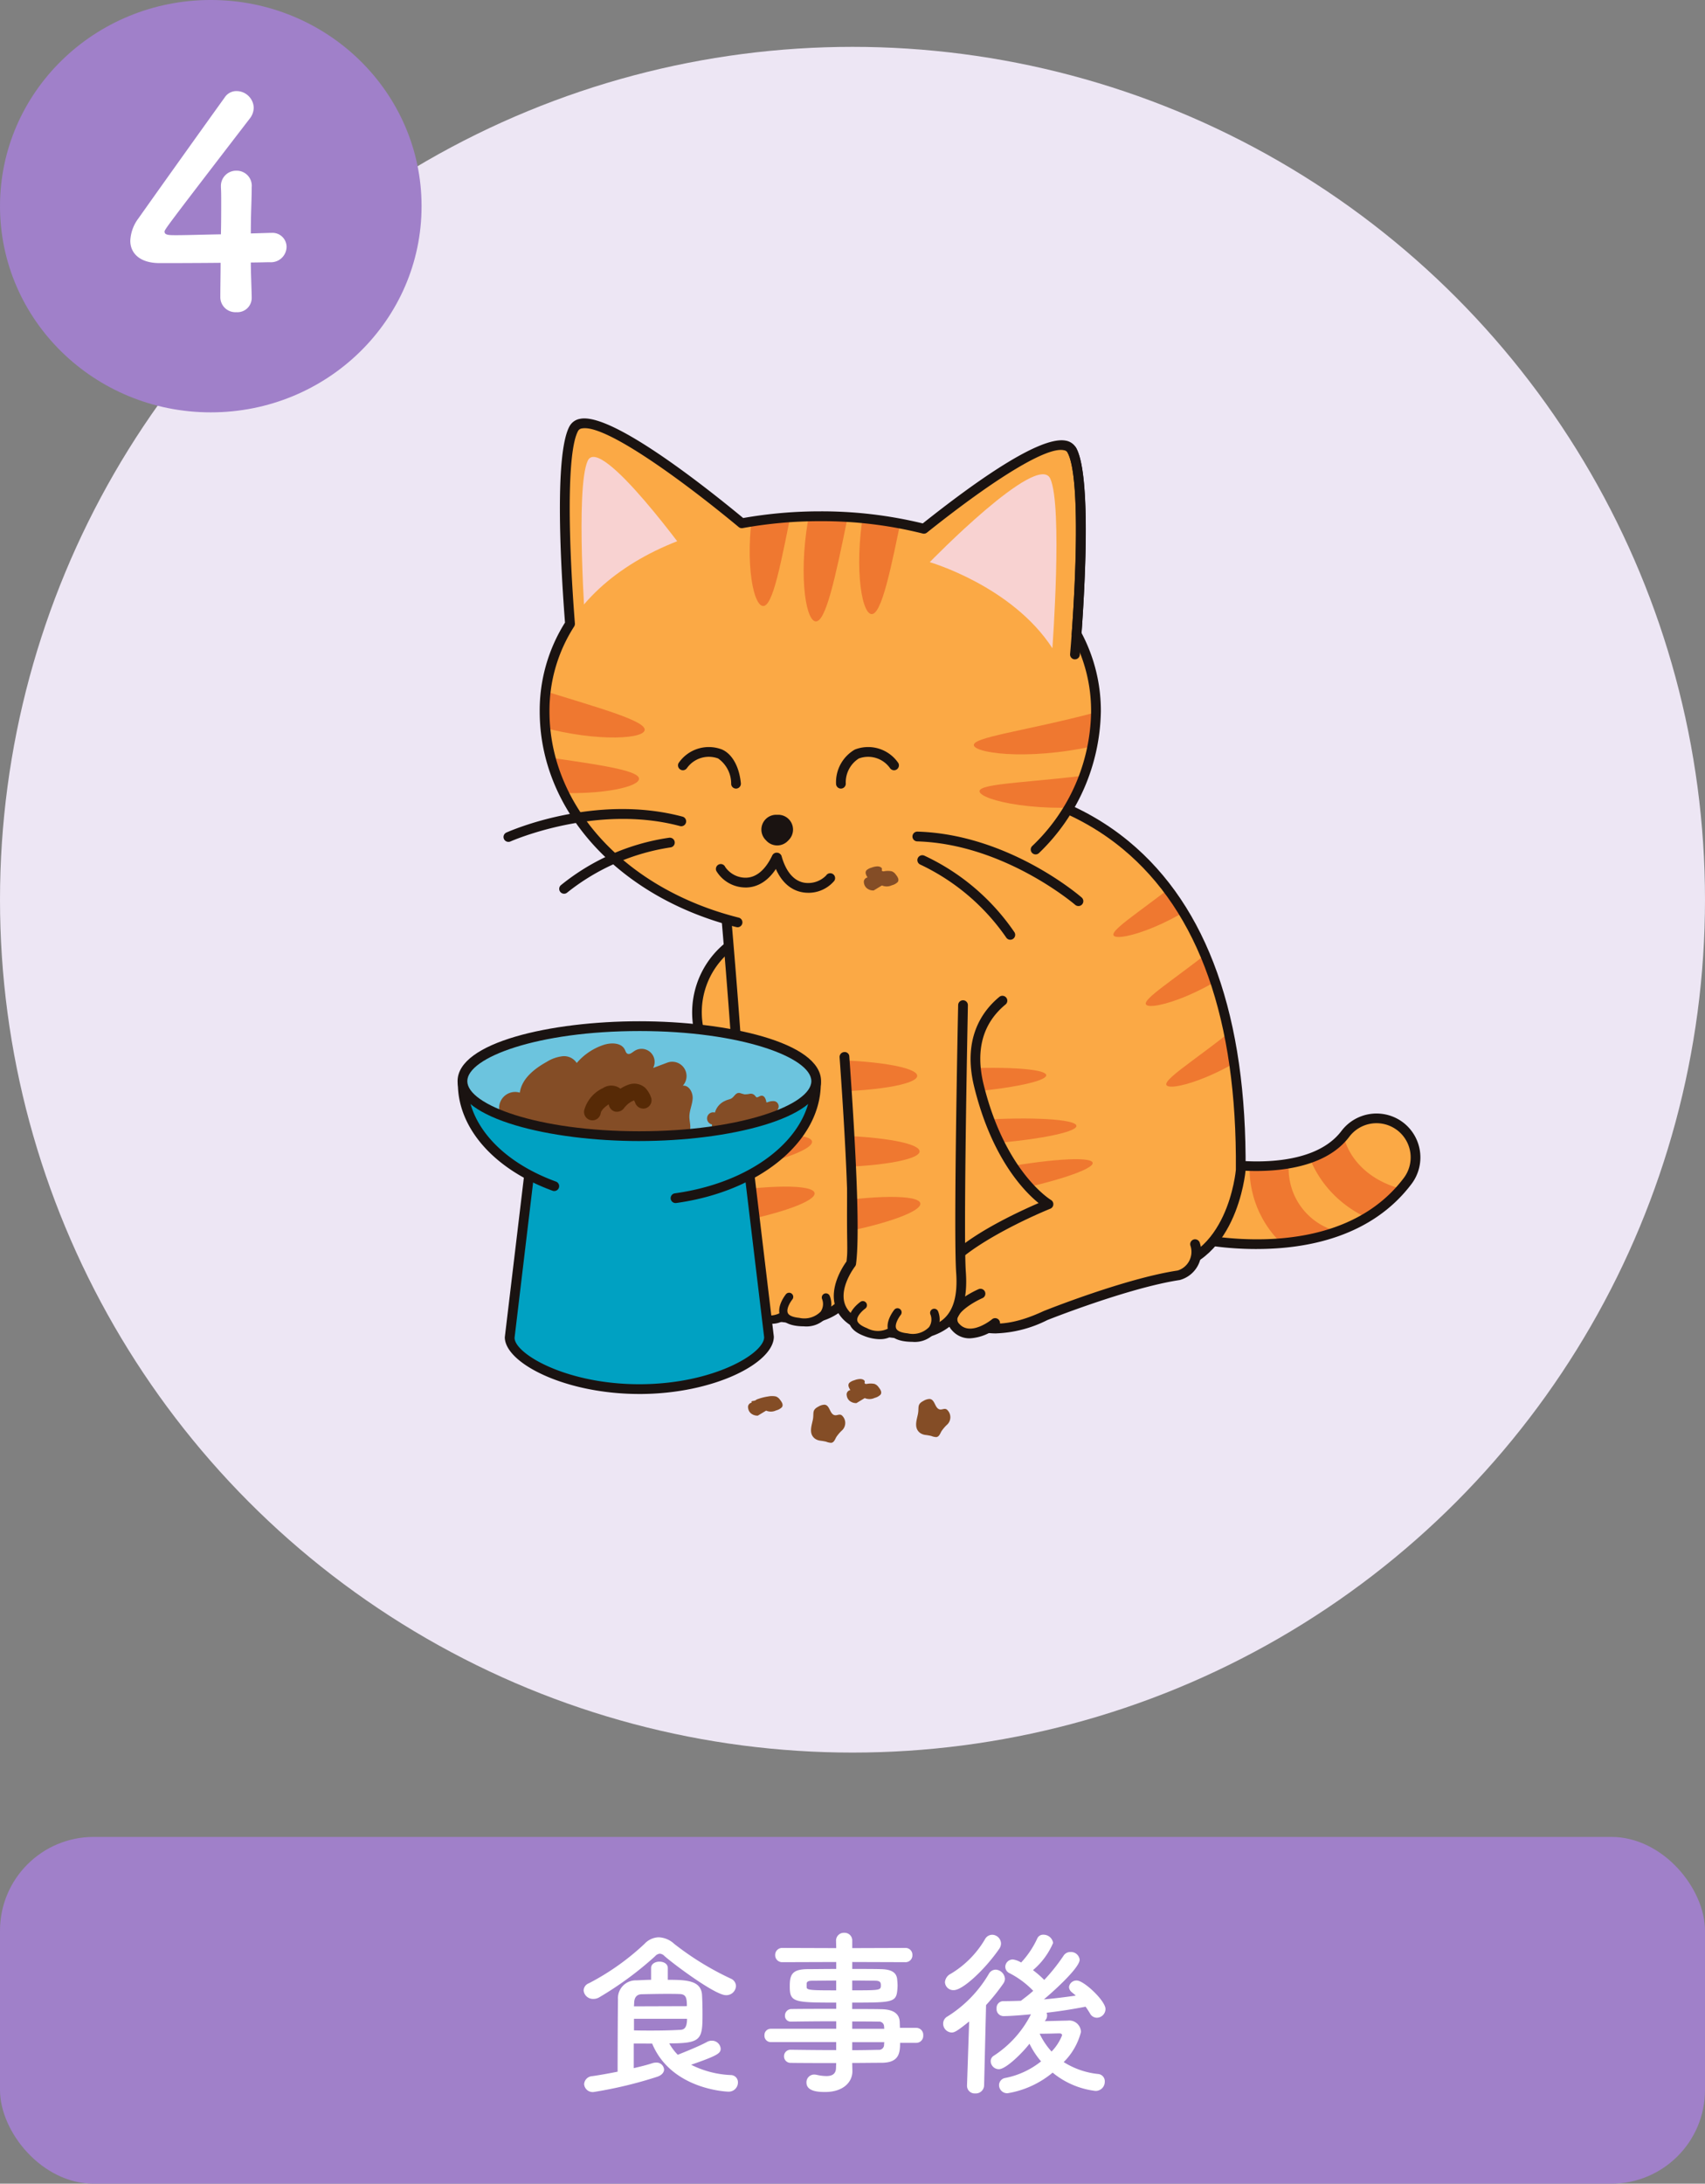
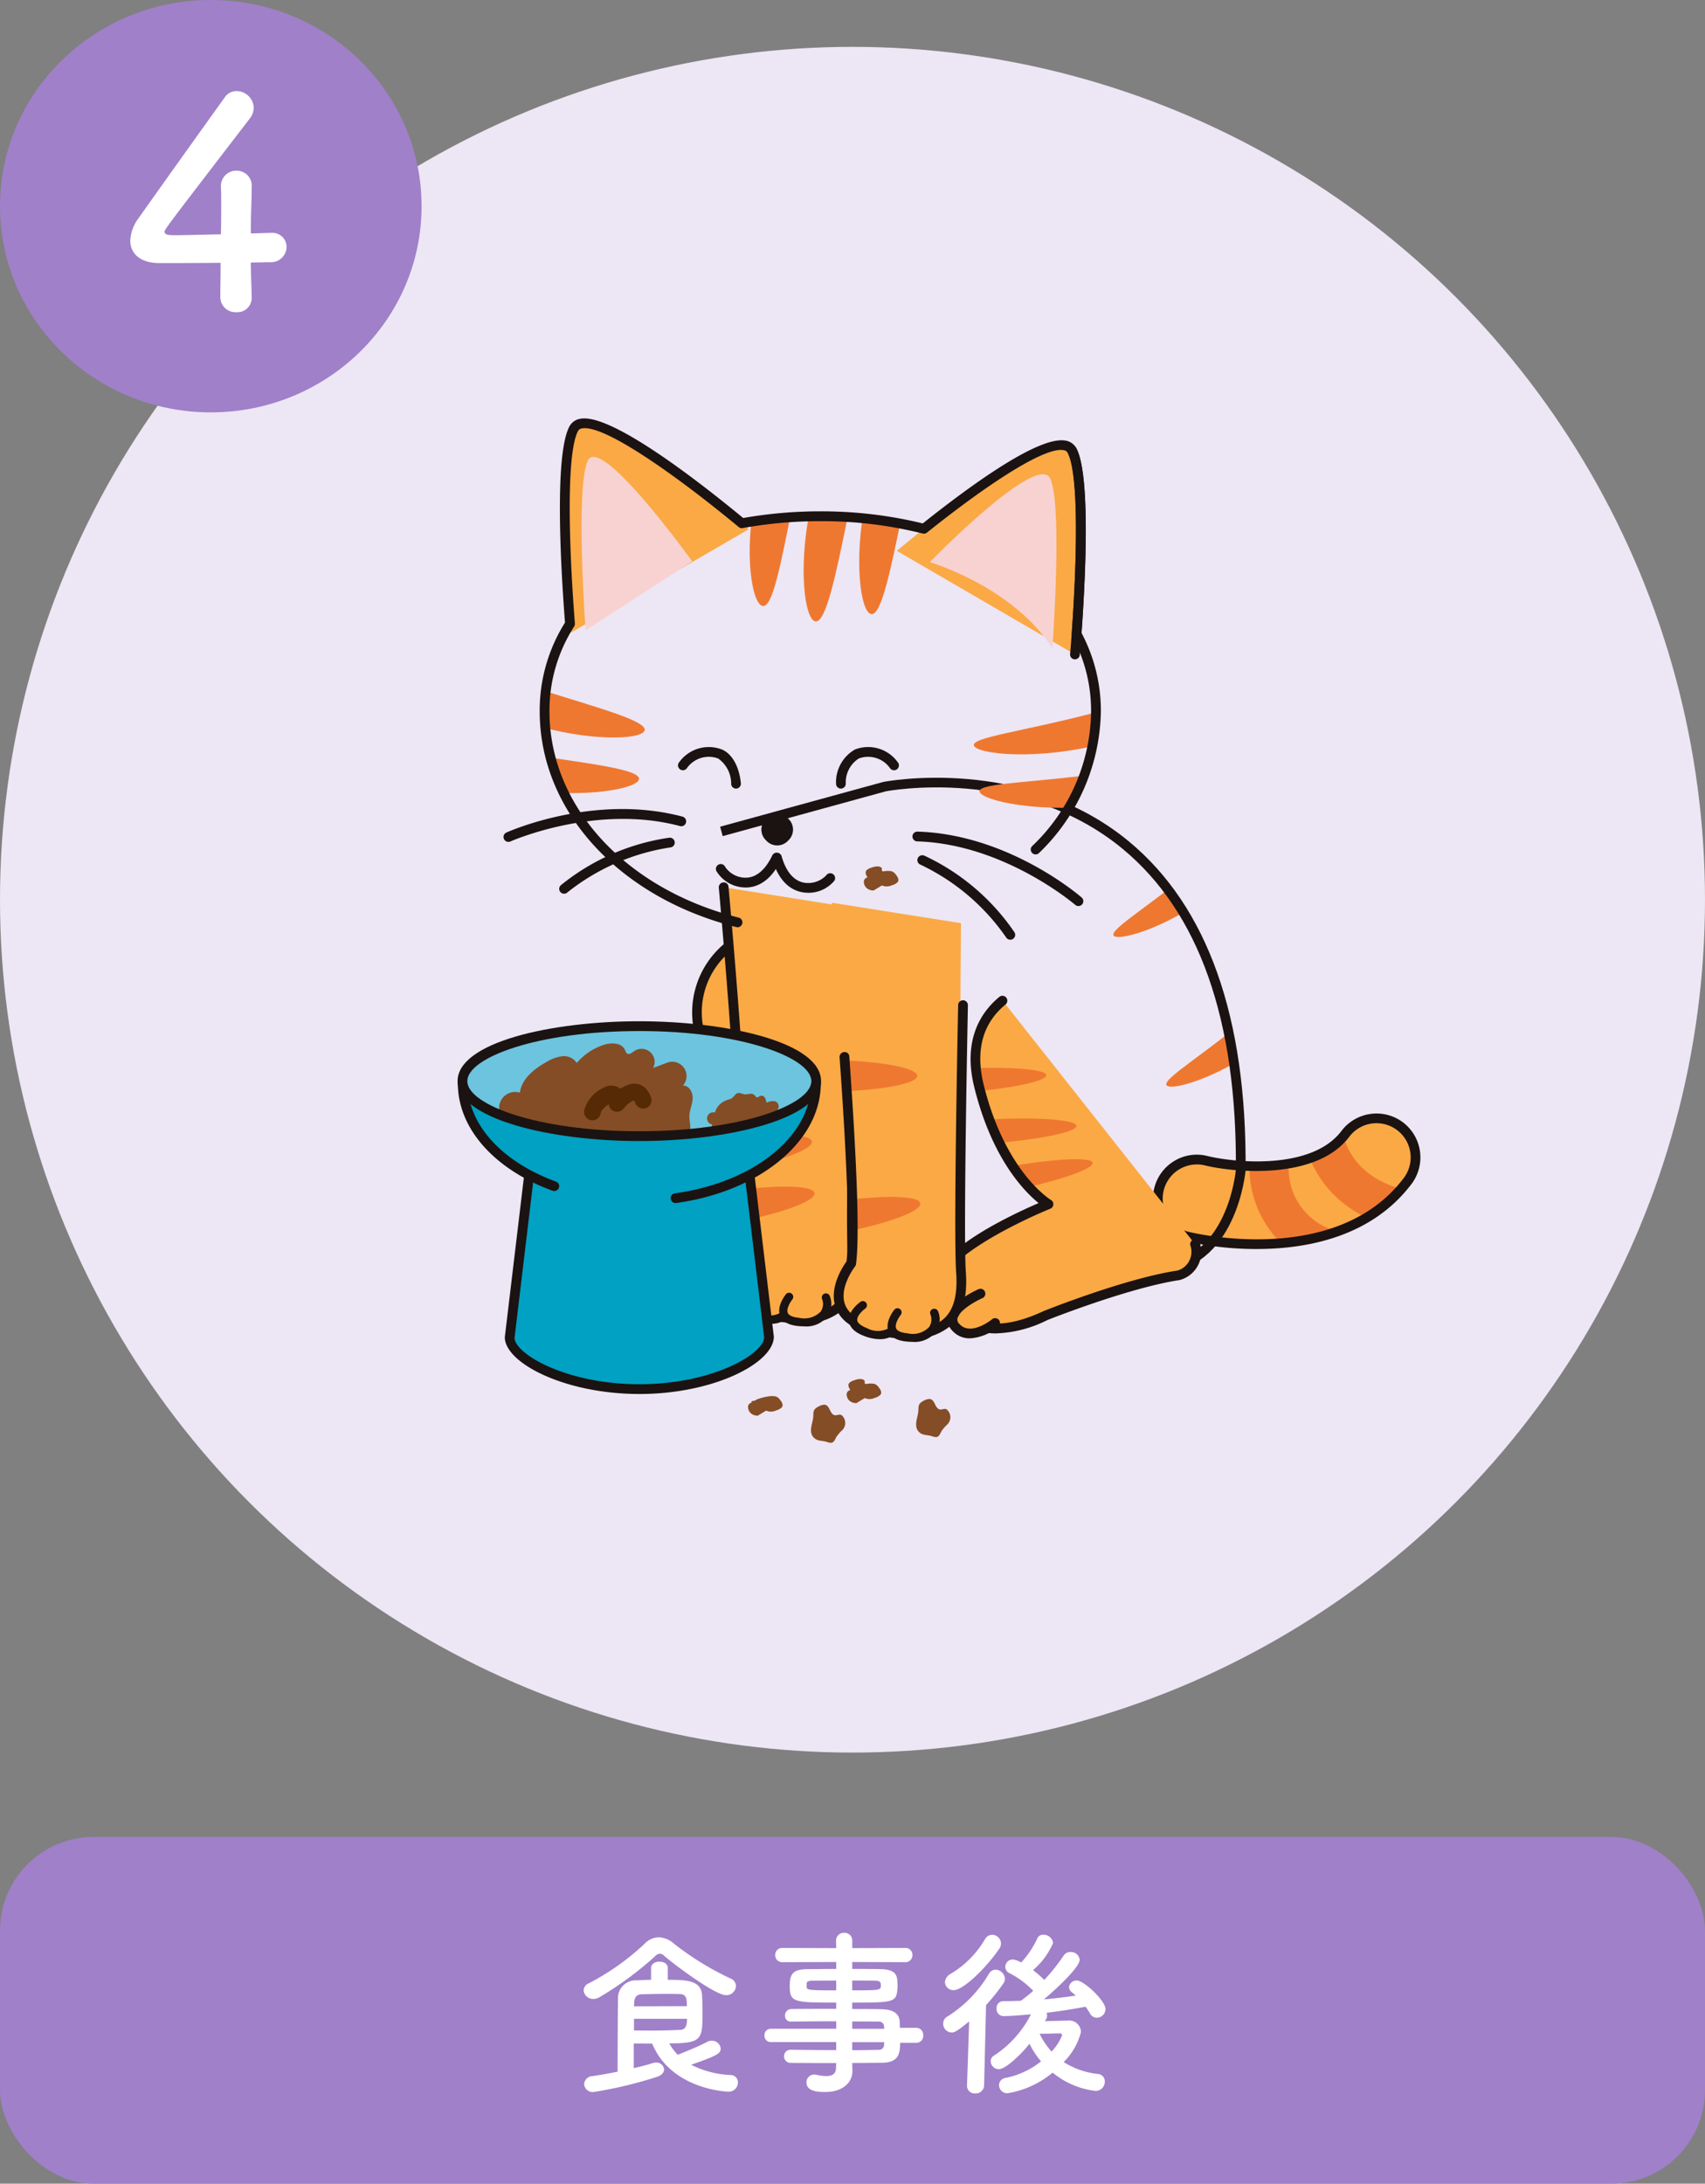
<svg xmlns="http://www.w3.org/2000/svg" width="182" height="233" viewBox="0 0 182 233">
  <rect x="0" y="0" width="182" height="233" fill="#808080" stroke="none" />
  <defs>
    <clipPath id="clip-path">
      <rect id="長方形_328" data-name="長方形 328" width="102.779" height="109.298" fill="none" />
    </clipPath>
    <clipPath id="clip-path-2">
      <path id="パス_2532" data-name="パス 2532" d="M53.511,35.118c-3.4,4.5-12.074,3.549-14.848,2.863a4.168,4.168,0,1,0-2,8.093c.652.161,16.111,3.854,23.5-5.932a4.164,4.164,0,0,0-.817-5.836,2.105,2.105,0,0,0-.2-.143,4.169,4.169,0,0,0-5.64.955" transform="translate(-33.492 -33.462)" fill="none" />
    </clipPath>
    <clipPath id="clip-path-4">
      <path id="パス_2538" data-name="パス 2538" d="M30.052,17.845,12.619,22.628,39.6,73.288s11.654-3.763,19.64-4.037S68.05,58.788,68.05,58.788C68.365,21.838,46.277,17.4,35.638,17.4a31.406,31.406,0,0,0-5.586.444" transform="translate(-12.619 -17.401)" fill="none" />
    </clipPath>
    <clipPath id="clip-path-6">
      <path id="パス_2547" data-name="パス 2547" d="M14.777,60.889s-4.531,5.756,3.084,7.206,8.929-2.125,8.635-6.24,0-37.264,0-37.264l-13.77-2.178s2.93,31.942,2.051,38.476" transform="translate(-12.726 -22.413)" fill="none" />
    </clipPath>
    <clipPath id="clip-path-8">
      <path id="パス_2566" data-name="パス 2566" d="M4.162,25.5c0,13.027,13.174,23.586,29.429,23.586S63.017,38.53,63.017,25.5,49.84,4.674,33.591,4.674,4.162,12.479,4.162,25.5" transform="translate(-4.162 -4.674)" fill="none" />
    </clipPath>
    <clipPath id="clip-path-10">
      <path id="パス_2578" data-name="パス 2578" d="M27.178,36.9c2.388,9.726,7.43,12.654,7.43,12.654s-12.362,5.08-11.445,8.568,4.191,6.564,11.123,3.316c0,0,8.673-3.466,14.181-4.29a2.633,2.633,0,0,0,1.788-3.328L29.7,27.83c-2.026,1.667-3.656,4.464-2.526,9.072" transform="translate(-23.114 -27.83)" fill="none" />
    </clipPath>
    <clipPath id="clip-path-12">
      <path id="パス_2586" data-name="パス 2586" d="M19.958,61.628s-4.531,5.756,3.087,7.209,8.927-2.129,8.635-6.242,0-37.264,0-37.264L17.907,23.154s2.93,31.942,2.051,38.474" transform="translate(-17.907 -23.154)" fill="none" />
    </clipPath>
    <clipPath id="clip-path-14">
      <path id="パス_2603" data-name="パス 2603" d="M.233,34.922c0,3.243,8.454,5.87,18.883,5.87S38,38.164,38,34.922s-8.452-5.87-18.881-5.87S.233,31.681.233,34.922" transform="translate(-0.233 -29.052)" fill="none" />
    </clipPath>
  </defs>
  <g id="usage_4" transform="translate(-2616 -11132.58)">
    <circle id="楕円形_22" data-name="楕円形 22" cx="91" cy="91" r="91" transform="translate(2616 11137.58)" fill="#ede6f4" />
    <rect id="長方形_463" data-name="長方形 463" width="182" height="37" rx="10" transform="translate(2616 11328.58)" fill="#a080c9" />
    <path id="パス_3584" data-name="パス 3584" d="M-11.438-10.089a.886.886,0,0,0-.57-.8,31.023,31.023,0,0,1-6.023-3.7,2.567,2.567,0,0,0-1.653-.7,2.141,2.141,0,0,0-1.52.7,26.431,26.431,0,0,1-5.928,4.2.859.859,0,0,0-.57.76,1,1,0,0,0,1.045.912,1.161,1.161,0,0,0,.627-.171,36.261,36.261,0,0,0,5.966-4.389.756.756,0,0,1,.494-.266.767.767,0,0,1,.494.247c.912.817,5.4,4.18,6.555,4.18A1.027,1.027,0,0,0-11.438-10.089Zm-8.949,6.137c2.052,4.94,8.037,5.13,8.113,5.13A.98.98,0,0,0-11.229.209a.767.767,0,0,0-.76-.8,10.354,10.354,0,0,1-4.237-1.1c2.907-1.007,3.154-1.235,3.154-1.729a.929.929,0,0,0-.969-.836,1.018,1.018,0,0,0-.494.133c-.874.475-2.318,1.045-3.116,1.368a5.655,5.655,0,0,1-.912-1.216c3.42,0,3.553-.4,3.553-3.135,0-.741-.019-1.558-.057-2.109-.152-1.463-1.634-1.539-3.648-1.539v-1.254c0-.456-.437-.684-.893-.684-.437,0-.893.228-.893.684v1.254c-.494,0-1.007.038-1.558.057a1.907,1.907,0,0,0-1.976,2.033c-.019,1.786-.038,5.092-.038,7.714-.874.171-1.786.342-2.7.475a.914.914,0,0,0-.874.855.913.913,0,0,0,1.026.836A44.783,44.783,0,0,0-19.874-.4c.532-.171.76-.494.76-.779a.8.8,0,0,0-.874-.741,1.291,1.291,0,0,0-.361.057c-.57.19-1.254.361-2,.532V-3.952Zm-1.938-3.971c0-.133.019-.266.019-.38.019-.57.266-.893.8-.912,1.007-.019,1.862-.038,2.66-.038.494,0,.95,0,1.406.019.7.019.76.475.76,1.292Zm5.662,1.33c0,1.083-.4,1.159-.741,1.178-1.045.057-1.976.076-3.078.076-.551,0-1.159,0-1.843-.019V-6.593ZM7.809-4.028a.742.742,0,0,0,.741-.8.742.742,0,0,0-.741-.8H6.061c0-.247-.019-.456-.019-.627C6-7.2,5.282-7.6,4.066-7.619c-.912-.019-1.976-.019-3.1-.019v-.684c4.142,0,4.674-.019,4.807-1.235a5.754,5.754,0,0,0,.038-.589c0-.19-.019-.4-.038-.608-.057-.779-.589-1.121-1.8-1.14-.741-.019-1.843-.019-3-.019v-.741l5.643.019a.732.732,0,0,0,.779-.76.732.732,0,0,0-.779-.76l-5.643.019v-.779a.816.816,0,0,0-.855-.855.831.831,0,0,0-.874.855l.019.779-5.738-.019a.743.743,0,0,0-.779.76.743.743,0,0,0,.779.76l5.738-.019v.741c-1.159,0-2.261.019-2.983.019-1.748,0-1.976.589-1.976,1.843,0,1.691.418,1.729,4.959,1.729v.665c-1.691,0-3.4,0-4.75.019a.692.692,0,0,0-.722.7.612.612,0,0,0,.627.646h.019c1.235-.019,3.04-.038,4.826-.038v.8H-7.733a.668.668,0,0,0-.665.7.673.673,0,0,0,.665.722H-.741v.855c-1.71,0-3.42-.019-4.826-.038h-.019a.683.683,0,0,0-.722.7.693.693,0,0,0,.722.7c1.52.019,3.192.019,4.845.019l-.019.494c0,.7-.456.893-1.026.893A4.578,4.578,0,0,1-2.793-.608a1.467,1.467,0,0,0-.285-.038.823.823,0,0,0-.836.855c0,.988,1.387,1.007,2,1.007C.019,1.216.988.152.988-.988v-.019L.969-1.881C2.052-1.881,3.1-1.9,4.085-1.9,5.947-1.9,6.08-2.907,6.08-4.028Zm-6.84-6.65c.988,0,1.881.019,2.432.019.532,0,.627.171.627.475,0,.551-.057.551-3.059.551Zm3.42,5.149H.969v-.779c1.064,0,2.033,0,2.812.019a.521.521,0,0,1,.589.513Zm-5.13-4.1c-2.7,0-3.154-.019-3.154-.342v-.418c.038-.171.19-.266.589-.266.589,0,1.539-.019,2.565-.019ZM4.389-4.1c0,.095-.019.19-.019.285a.535.535,0,0,1-.589.532c-.874.019-1.824.038-2.812.038V-4.1ZM21.622-6.479a.821.821,0,0,0,.152-.475.762.762,0,0,0-.057-.285c1.482-.171,2.907-.4,4.161-.646.171.228.323.475.475.722a.834.834,0,0,0,.741.456.941.941,0,0,0,.912-.931c0-.874-2.3-3.04-3.059-3.04a.8.8,0,0,0-.836.7.746.746,0,0,0,.3.551c.133.114.285.228.418.361-1.083.152-2.223.3-3.4.4.608-.494,3.819-3.306,3.819-4.237a.931.931,0,0,0-.988-.817.845.845,0,0,0-.722.38,19.987,19.987,0,0,1-2.071,2.6,10.718,10.718,0,0,0-1.2-1.045,7.83,7.83,0,0,0,2.147-2.907,1.035,1.035,0,0,0-1.045-.874.673.673,0,0,0-.646.4A9.672,9.672,0,0,1,19-12.6a2.227,2.227,0,0,0-.874-.323.8.8,0,0,0-.817.779.756.756,0,0,0,.456.684,9.518,9.518,0,0,1,2.527,1.881c-.437.4-.874.722-1.292,1.045l-.038.019c-.627.019-1.254.038-1.881.038a.718.718,0,0,0-.7.779.745.745,0,0,0,.722.817c.855,0,2.3-.133,2.945-.19A11.39,11.39,0,0,1,16.093-2.66a.68.68,0,0,0-.342.589.88.88,0,0,0,.874.855c.722,0,2.394-1.6,3.268-2.717a8.661,8.661,0,0,0,1.235,1.881,8.782,8.782,0,0,1-3.8,1.767.782.782,0,0,0-.684.76.868.868,0,0,0,.912.874,10.057,10.057,0,0,0,4.807-2.2A8.831,8.831,0,0,0,26.923,1.1.972.972,0,0,0,27.93.114a.773.773,0,0,0-.7-.817,8.525,8.525,0,0,1-3.686-1.273,6.923,6.923,0,0,0,1.843-3.211A1.253,1.253,0,0,0,23.959-6.4c-.323,0-1.577.038-2.432.057ZM16.663-14.06a1.019,1.019,0,0,0,.19-.57.962.962,0,0,0-.95-.931.887.887,0,0,0-.76.475A10.433,10.433,0,0,1,11.495-11.4a1.1,1.1,0,0,0-.627.893.894.894,0,0,0,.95.855C12.768-9.652,15.124-11.837,16.663-14.06ZM13.224.513V.551a.812.812,0,0,0,.874.817.884.884,0,0,0,.95-.855l.209-8.569a22.687,22.687,0,0,0,1.843-2.3.919.919,0,0,0,.171-.513,1.045,1.045,0,0,0-.988-.969.844.844,0,0,0-.722.437,13.252,13.252,0,0,1-4.427,4.56.861.861,0,0,0-.456.76.945.945,0,0,0,.912.95c.285,0,.57-.133,1.862-1.178ZM22.249-3.1A7.736,7.736,0,0,1,20.976-5c.855,0,1.919-.038,2.052-.038h.057c.133,0,.285.038.285.209A5.244,5.244,0,0,1,22.249-3.1Z" transform="translate(2706 11354.58)" fill="#fff" />
    <g id="グループ_831" data-name="グループ 831" transform="translate(2615.55 11132.816)">
      <ellipse id="楕円形_7" data-name="楕円形 7" cx="22.5" cy="22" rx="22.5" ry="22" transform="translate(0.45 -0.237)" fill="#a080c9" />
      <path id="パス_3583" data-name="パス 3583" d="M4.774-4.991c.9,0,1.643-.031,2.015-.031a1.668,1.668,0,0,0,1.8-1.612A1.5,1.5,0,0,0,7.006-8.153H6.913c-.155,0-.992.031-2.139.062,0-2.294.093-3.472.093-4.929a1.606,1.606,0,0,0-1.612-1.767,1.627,1.627,0,0,0-1.674,1.674v.124c.031.4.031.961.031,1.643,0,.93,0,2.108-.031,3.348-1.829.031-3.689.093-4.743.093-.775,0-1.271,0-1.271-.372,0-.217,0-.248,9.083-12.059a1.916,1.916,0,0,0,.434-1.178,1.841,1.841,0,0,0-1.829-1.767,1.487,1.487,0,0,0-1.271.682C-.248-19.5-5.363-12.338-7.223-9.7a4.267,4.267,0,0,0-.868,2.387c0,1.364,1.054,2.387,3.131,2.387.31,0,3.5,0,6.51-.031,0,1.271-.031,2.542-.031,3.627A1.607,1.607,0,0,0,3.224.31,1.526,1.526,0,0,0,4.867-1.271v-.062C4.836-2.728,4.774-3.968,4.774-4.991Z" transform="translate(22.45 32.764)" fill="#fff" />
    </g>
    <g id="グループ_834" data-name="グループ 834" transform="translate(2664.844 11177.231)">
      <g id="グループ_557" data-name="グループ 557" transform="translate(0 0)">
        <g id="グループ_556" data-name="グループ 556" clip-path="url(#clip-path)">
          <path id="パス_2527" data-name="パス 2527" d="M59.151,34.164a4.171,4.171,0,0,0-5.642.955c-3.395,4.495-12.072,3.549-14.846,2.863a4.167,4.167,0,1,0-2,8.09c.654.163,16.111,3.854,23.5-5.932a4.168,4.168,0,0,0-.815-5.838c-.062-.047-.129-.094-.2-.138" transform="translate(41.257 41.219)" fill="#fba945" />
        </g>
      </g>
      <g id="グループ_559" data-name="グループ 559" transform="translate(74.748 74.68)">
        <g id="グループ_558" data-name="グループ 558" clip-path="url(#clip-path-2)">
          <path id="パス_2528" data-name="パス 2528" d="M41.49,34.573s.984,5.461,7.968,7.153" transform="translate(-23.641 -32.093)" fill="#fba945" />
          <path id="パス_2529" data-name="パス 2529" d="M50.613,44.957a2.1,2.1,0,0,1-.5-.058c-8.209-1.986-9.478-8.53-9.528-8.809a2.083,2.083,0,0,1,4.1-.757c.047.221.96,4.2,6.412,5.515a2.084,2.084,0,0,1-.487,4.109" transform="translate(-24.792 -33.242)" fill="#ef7830" />
          <path id="パス_2530" data-name="パス 2530" d="M38.819,35.977a9.1,9.1,0,0,0,7.05,8.525" transform="translate(-26.931 -30.364)" fill="#fba945" />
          <path id="パス_2531" data-name="パス 2531" d="M47.023,47.736a2.1,2.1,0,0,1-.5-.058,11.126,11.126,0,0,1-8.644-10.53,2.084,2.084,0,0,1,2.064-2.1h.02A2.082,2.082,0,0,1,42.051,37.1a6.9,6.9,0,0,0,5.459,6.532,2.084,2.084,0,0,1-.487,4.109" transform="translate(-28.083 -31.513)" fill="#ef7830" />
        </g>
      </g>
      <g id="グループ_561" data-name="グループ 561" transform="translate(0 0)">
        <g id="グループ_560" data-name="グループ 560" clip-path="url(#clip-path)">
          <path id="パス_2533" data-name="パス 2533" d="M44.354,47.688a34.16,34.16,0,0,1-7.528-.821,4.691,4.691,0,0,1-1.3-8.568,4.625,4.625,0,0,1,3.549-.536c2.687.663,11.081,1.6,14.306-2.674a4.7,4.7,0,0,1,6.347-1.073l0,0,.212.15a4.7,4.7,0,0,1,.924,6.575c-4.287,5.678-11.2,6.945-16.513,6.945m-6.41-9.023a3.649,3.649,0,0,0-.868,7.191c.636.158,15.786,3.761,22.959-5.742A3.652,3.652,0,0,0,59.322,35l-.176-.123a3.64,3.64,0,0,0-4.932.837c-3.566,4.722-12.532,3.767-15.386,3.055a3.757,3.757,0,0,0-.884-.109" transform="translate(40.968 40.932)" fill="#1a1311" />
-           <path id="パス_2534" data-name="パス 2534" d="M30.052,17.847s38.412-7.7,38,40.942c0,0-.826,10.186-8.809,10.46s-19.64,4.04-19.64,4.04L12.619,22.629Z" transform="translate(15.544 21.435)" fill="#fba945" />
        </g>
      </g>
      <g id="グループ_563" data-name="グループ 563" transform="translate(28.163 38.835)">
        <g id="グループ_562" data-name="グループ 562" clip-path="url(#clip-path-4)">
          <path id="パス_2535" data-name="パス 2535" d="M49.937,17.3c.609.678-1.406,6.262-6.521,10.864s-11.4,6.477-12,5.8,4.68-3.653,9.8-8.255,8.122-9.086,8.731-8.407" transform="translate(10.469 -17.609)" fill="#ef7830" />
-           <path id="パス_2536" data-name="パス 2536" d="M51.486,20.6c.609.678-1.406,6.262-6.521,10.864s-11.4,6.477-12,5.8,4.68-3.653,9.8-8.255,8.122-9.086,8.731-8.407" transform="translate(12.377 -13.547)" fill="#ef7830" />
          <path id="パス_2537" data-name="パス 2537" d="M52.466,24.456c.609.678-1.406,6.262-6.521,10.864s-11.4,6.477-12,5.8,4.68-3.653,9.8-8.255,8.122-9.086,8.731-8.407" transform="translate(13.584 -8.795)" fill="#ef7830" />
        </g>
      </g>
      <g id="グループ_565" data-name="グループ 565" transform="translate(0 0)">
        <g id="グループ_564" data-name="グループ 564" clip-path="url(#clip-path)">
          <path id="パス_2539" data-name="パス 2539" d="M59.334,70.046,59.3,69c7.432-.254,8.3-9.885,8.309-9.981.136-15.977-3.932-27.514-12.085-34.254-10.784-8.914-25.15-6.169-25.291-6.137l-17.4,4.776L12.558,22.4l17.435-4.781c.183-.036,15.027-2.883,26.192,6.349,8.407,6.95,12.6,18.758,12.462,35.1-.011.145-.962,10.69-9.313,10.978" transform="translate(15.469 21.158)" fill="#1a1311" />
          <path id="パス_2540" data-name="パス 2540" d="M29.7,27.831c-2.029,1.667-3.656,4.464-2.526,9.07,2.386,9.728,7.43,12.654,7.43,12.654s-12.362,5.082-11.445,8.568,4.189,6.566,11.123,3.316c0,0,8.673-3.464,14.179-4.29a2.633,2.633,0,0,0,1.79-3.328" transform="translate(28.472 34.282)" fill="#fba945" />
          <path id="パス_2541" data-name="パス 2541" d="M17.065,25.229a8.964,8.964,0,0,0-3.116,9.416,23.811,23.811,0,0,0,9.637,14.089s-13.56,2.339-13.9,9.016c-.187,3.6,3.624,4.312,9.13,2.134,0,0,10.737-4.223,16.245-5.048" transform="translate(11.919 31.076)" fill="#fba945" />
          <path id="パス_2542" data-name="パス 2542" d="M13.725,61.926a4.981,4.981,0,0,1-2.946-.79,3.426,3.426,0,0,1-1.33-3.127c.3-5.856,9.706-8.492,13.127-9.257a24.627,24.627,0,0,1-8.845-13.7,9.556,9.556,0,0,1,3.292-9.943.528.528,0,0,1,.734.071.521.521,0,0,1-.074.734,8.43,8.43,0,0,0-2.942,8.889,23.507,23.507,0,0,0,9.4,13.766.521.521,0,0,1-.179.96c-.134.022-13.156,2.346-13.473,8.53a2.4,2.4,0,0,0,.895,2.227c1.357.966,4.1.75,7.523-.6.442-.174,10.858-4.254,16.359-5.077a.5.5,0,0,1,.591.437.518.518,0,0,1-.437.591c-5.383.808-16.024,4.975-16.131,5.017a15.63,15.63,0,0,1-5.566,1.272" transform="translate(11.631 30.789)" fill="#1a1311" />
          <path id="パス_2543" data-name="パス 2543" d="M12.726,22.414s2.93,31.942,2.051,38.474c0,0-4.533,5.756,3.084,7.209s8.927-2.127,8.635-6.24,0-37.264,0-37.264" transform="translate(15.676 27.609)" fill="#fba945" />
        </g>
      </g>
      <g id="グループ_567" data-name="グループ 567" transform="translate(28.402 50.021)">
        <g id="グループ_566" data-name="グループ 566" clip-path="url(#clip-path-6)">
          <path id="パス_2544" data-name="パス 2544" d="M12.188,31.315c5.827,0,10.55.766,10.55,1.707s-4.722,1.707-10.55,1.707" transform="translate(-13.389 -11.448)" fill="#ef7830" />
          <path id="パス_2545" data-name="パス 2545" d="M12.153,35c5.733-.966,10.527-1,10.71-.067s-4.319,2.462-10.05,3.428" transform="translate(-13.432 -7.824)" fill="#ef7830" />
          <path id="パス_2546" data-name="パス 2546" d="M12.276,37.469c5.733-.966,10.527-1,10.71-.067s-4.319,2.462-10.05,3.428" transform="translate(-13.28 -4.784)" fill="#ef7830" />
        </g>
      </g>
      <g id="グループ_569" data-name="グループ 569" transform="translate(0 0)">
        <g id="グループ_568" data-name="グループ 568" clip-path="url(#clip-path)">
          <path id="パス_2548" data-name="パス 2548" d="M21.269,69.235a17.145,17.145,0,0,1-3.22-.339c-2.511-.48-4.066-1.477-4.624-2.966-.786-2.1.739-4.4,1.138-4.957.806-6.691-2.042-37.907-2.067-38.224a.519.519,0,0,1,.469-.567.5.5,0,0,1,.565.471c.121,1.308,2.926,32.075,2.051,38.592a.547.547,0,0,1-.107.254c-.018.02-1.75,2.261-1.071,4.069.422,1.123,1.714,1.9,3.843,2.3,3.174.607,5.43.346,6.693-.772,1.06-.942,1.5-2.551,1.326-4.919-.295-4.091.281-25.806.3-26.728a.494.494,0,0,1,.536-.509.521.521,0,0,1,.507.533c-.007.228-.6,22.588-.31,26.63.194,2.712-.353,4.6-1.672,5.771a6.323,6.323,0,0,1-4.359,1.357m-6.2-8.059h0Z" transform="translate(15.39 27.321)" fill="#1a1311" />
          <path id="パス_2549" data-name="パス 2549" d="M14.774,41.656s-2.517,1.783.279,2.857,3.627-.777,3.486-1.743" transform="translate(16.917 51.311)" fill="#fba945" />
          <path id="パス_2550" data-name="パス 2550" d="M16.83,45.524a4.777,4.777,0,0,1-1.692-.355c-.973-.373-1.511-.895-1.591-1.551-.136-1.085,1.078-1.977,1.216-2.076a.442.442,0,0,1,.513.719c-.243.172-.913.77-.853,1.25.036.295.406.591,1.033.835a2.428,2.428,0,0,0,2.384-.02,1.441,1.441,0,0,0,.507-1.248.442.442,0,0,1,.875-.125,2.309,2.309,0,0,1-.83,2.062,2.421,2.421,0,0,1-1.562.509" transform="translate(16.674 51.068)" fill="#1a1311" />
          <path id="パス_2551" data-name="パス 2551" d="M16.2,42s-1.939,2.4,1.044,2.674,3.281-1.734,2.881-2.625" transform="translate(19.192 51.731)" fill="#fba945" />
          <path id="パス_2552" data-name="パス 2552" d="M18.018,45.382c-.181,0-.37-.009-.571-.027-1.04-.1-1.7-.451-1.953-1.058-.426-1.009.5-2.2.6-2.332a.441.441,0,1,1,.687.553c-.185.23-.67.989-.48,1.435.118.275.551.46,1.219.522a2.451,2.451,0,0,0,2.292-.665,1.445,1.445,0,0,0,.15-1.341.441.441,0,0,1,.806-.357,2.305,2.305,0,0,1-.237,2.212,2.873,2.873,0,0,1-2.517,1.058" transform="translate(18.948 51.488)" fill="#1a1311" />
          <path id="パス_2553" data-name="パス 2553" d="M5.761,22.572S4.147,4.347,6.084.8,24.771,11.52,24.771,11.52" transform="translate(6.32 0.288)" fill="#fba945" />
          <path id="パス_2554" data-name="パス 2554" d="M6.363,20.344S5.251,5.2,6.586,2.255,17.74,12.981,17.74,12.981" transform="translate(7.303 2.264)" fill="#f8d2d1" />
-           <path id="パス_2555" data-name="パス 2555" d="M63.018,25.5c0,13.025-13.177,23.586-29.429,23.586S4.161,38.529,4.161,25.5,17.338,4.675,33.59,4.675,63.018,12.48,63.018,25.5" transform="translate(5.126 5.758)" fill="#fba945" />
          <path id="パス_2556" data-name="パス 2556" d="M17.358,21.737l.109-.114a1.58,1.58,0,0,0-1.136-2.676h-.219a1.579,1.579,0,0,0-1.136,2.676l.109.114a1.58,1.58,0,0,0,2.272,0" transform="translate(17.898 23.338)" fill="#1a1311" />
          <path id="パス_2557" data-name="パス 2557" d="M16.746,20.141a.519.519,0,0,1-.518-.469,3.283,3.283,0,0,0-1.39-2.743,2.867,2.867,0,0,0-3.332,1.027.522.522,0,0,1-.9-.524,3.9,3.9,0,0,1,4.656-1.455c1.078.482,1.828,1.823,2,3.591a.521.521,0,0,1-.466.571l-.051,0" transform="translate(12.977 19.35)" fill="#1a1311" />
          <path id="パス_2558" data-name="パス 2558" d="M18.626,20.142a.517.517,0,0,1-.518-.482,4.023,4.023,0,0,1,2-3.68,3.891,3.891,0,0,1,4.656,1.453.522.522,0,0,1-.9.524,2.858,2.858,0,0,0-3.332-1.024,3.019,3.019,0,0,0-1.39,2.649.52.52,0,0,1-.478.558l-.04,0" transform="translate(22.294 19.349)" fill="#1a1311" />
        </g>
      </g>
      <g id="グループ_571" data-name="グループ 571" transform="translate(9.289 10.431)">
        <g id="グループ_570" data-name="グループ 570" clip-path="url(#clip-path-8)">
          <path id="パス_2559" data-name="パス 2559" d="M23.9,4.779c-1.29,6.345-2.312,11.434-3.421,11.208s-1.884-5.678-.6-12.025" transform="translate(14.371 -5.551)" fill="#ef7830" />
          <path id="パス_2560" data-name="パス 2560" d="M21.249,5.173c-1.29,6.345-2.348,11.335-3.457,11.11s-1.848-5.579-.56-11.927" transform="translate(11.099 -5.066)" fill="#ef7830" />
          <path id="パス_2561" data-name="パス 2561" d="M18.614,4.468c-1.29,6.345-2.16,11.264-3.27,11.038S13.309,10,14.6,3.651" transform="translate(7.92 -5.934)" fill="#ef7830" />
          <path id="パス_2562" data-name="パス 2562" d="M4.706,12.991C10.877,14.91,16,16.31,15.666,17.3s-6.012,1.2-12.181-.721" transform="translate(-4.996 5.571)" fill="#ef7830" />
          <path id="パス_2563" data-name="パス 2563" d="M3.734,16.069c6.4.949,11.873,1.591,11.717,2.625S9.585,20.756,3.178,19.807" transform="translate(-5.374 9.362)" fill="#ef7830" />
          <path id="パス_2564" data-name="パス 2564" d="M37.674,14.057c-7.59,2-13.326,2.656-12.967,3.544s6.678,1.669,14.27-.324" transform="translate(21.125 6.884)" fill="#ef7830" />
          <path id="パス_2565" data-name="パス 2565" d="M38.772,16.921c-7.827,1.118-13.94,1.1-13.806,2.038s6.461,2.464,14.288,1.346" transform="translate(21.462 10.412)" fill="#ef7830" />
        </g>
      </g>
      <g id="グループ_573" data-name="グループ 573" transform="translate(0 0)">
        <g id="グループ_572" data-name="グループ 572" clip-path="url(#clip-path)">
          <path id="パス_2567" data-name="パス 2567" d="M2.723,22.177a.521.521,0,0,1-.214-1C2.89,21.01,11.976,17,21.3,19.484a.521.521,0,1,1-.27,1.007c-8.952-2.395-18,1.6-18.093,1.64a.531.531,0,0,1-.214.047" transform="translate(2.712 23)" fill="#1a1311" />
          <path id="パス_2568" data-name="パス 2568" d="M5.382,26.023a.52.52,0,0,1-.348-.906,23.742,23.742,0,0,1,11.554-5.068.528.528,0,0,1,.6.435.515.515,0,0,1-.433.594A23.244,23.244,0,0,0,5.73,25.887a.508.508,0,0,1-.348.136" transform="translate(5.987 24.687)" fill="#1a1311" />
          <path id="パス_2569" data-name="パス 2569" d="M39.466,27.693a.523.523,0,0,1-.341-.127c-.076-.065-7.595-6.492-16.859-6.771a.521.521,0,0,1,.016-1.042H22.3c9.644.29,17.194,6.751,17.511,7.026a.52.52,0,0,1-.341.915" transform="translate(26.803 24.33)" fill="#1a1311" />
          <path id="パス_2570" data-name="パス 2570" d="M31.908,29.9a.519.519,0,0,1-.444-.25,23.183,23.183,0,0,0-9.175-7.776.521.521,0,0,1-.246-.694.531.531,0,0,1,.7-.248,23.8,23.8,0,0,1,9.615,8.177.522.522,0,0,1-.446.79" transform="translate(27.09 25.719)" fill="#1a1311" />
          <path id="パス_2571" data-name="パス 2571" d="M40.021,23.61S41.635,5.385,39.7,1.841,21.011,12.558,21.011,12.558" transform="translate(25.881 1.568)" fill="#fba945" />
          <path id="パス_2572" data-name="パス 2572" d="M25.045,54.287a.5.5,0,0,1-.127-.016c-12.556-3.162-20.99-12.407-20.99-23.01a17.619,17.619,0,0,1,2.7-9.481C6.209,16.36,5.446,3.887,7.108.838a1.58,1.58,0,0,1,1.134-.8C11.561-.637,21.385,7.1,25.648,10.624a47.474,47.474,0,0,1,8.231-.714A45.736,45.736,0,0,1,44.817,11.2c5.5-4.372,12.487-9.374,15.27-8.831a1.574,1.574,0,0,1,1.114.792c1.518,2.785,1.011,13.487.565,19.729a17.724,17.724,0,0,1,2.062,8.376,21.428,21.428,0,0,1-6.613,15.114.521.521,0,0,1-.736-.736,20.132,20.132,0,0,0,6.307-14.377,16.689,16.689,0,0,0-2.006-8.012.5.5,0,0,1-.063-.288c.739-10.237.578-17.453-.431-19.307a.529.529,0,0,0-.406-.268c-1.77-.411-7.265,2.921-14.614,8.787a.52.52,0,0,1-.455.1,44.25,44.25,0,0,0-10.931-1.319,46.1,46.1,0,0,0-8.284.739.507.507,0,0,1-.426-.112C18.968,6.442,10.871.592,8.438,1.066a.528.528,0,0,0-.415.272c-1.263,2.317-1,12.125-.339,20.533a.538.538,0,0,1-.078.324A16.577,16.577,0,0,0,4.97,31.262c0,10.117,8.119,18.957,20.2,22a.521.521,0,0,1-.127,1.027" transform="translate(4.839 -0.002)" fill="#1a1311" />
          <path id="パス_2573" data-name="パス 2573" d="M35.675,21.228s1.111-15.141-.223-18.089-12.869,8.907-12.869,8.907,8.778,2.538,13.092,9.182" transform="translate(27.818 3.286)" fill="#f8d2d1" />
          <path id="パス_2574" data-name="パス 2574" d="M29.994,24.109l-.047,0a.52.52,0,0,1-.471-.565c.444-5.026,1.263-18.68-.263-21.479a.522.522,0,0,1,.917-.5c1.986,3.645.451,21.318.382,22.068a.52.52,0,0,1-.518.475" transform="translate(35.907 1.592)" fill="#1a1311" />
        </g>
      </g>
      <g id="グループ_575" data-name="グループ 575" transform="translate(51.586 62.11)">
        <g id="グループ_574" data-name="グループ 574" clip-path="url(#clip-path-10)">
          <path id="パス_2575" data-name="パス 2575" d="M23.4,31.214c5.814-.375,10.565-.1,10.612.616S29.38,33.43,23.566,33.8" transform="translate(-22.763 -23.869)" fill="#ef7830" />
          <path id="パス_2576" data-name="パス 2576" d="M24.844,33.636c5.814-.375,10.565-.1,10.612.616s-4.631,1.6-10.445,1.975" transform="translate(-20.983 -20.885)" fill="#ef7830" />
          <path id="パス_2577" data-name="パス 2577" d="M25.586,36.517c5.673-1.1,10.456-1.435,10.684-.741s-4.187,2.147-9.86,3.25" transform="translate(-20.069 -18.489)" fill="#ef7830" />
        </g>
      </g>
      <g id="グループ_577" data-name="グループ 577" transform="translate(0 0)">
        <g id="グループ_576" data-name="グループ 576" clip-path="url(#clip-path)">
          <path id="パス_2579" data-name="パス 2579" d="M29.316,63.63a6.727,6.727,0,0,1-2.879-.607,6.612,6.612,0,0,1-3.491-4.479c-.888-3.372,7.637-7.414,10.889-8.82-1.558-1.263-5.01-4.8-6.878-12.411-1.243-5.073.783-8.021,2.7-9.6a.523.523,0,0,1,.663.808c-2.455,2.018-3.247,4.892-2.355,8.543,2.3,9.358,7.14,12.3,7.189,12.328a.519.519,0,0,1,.254.487.512.512,0,0,1-.319.444c-4.615,1.9-11.724,5.733-11.139,7.954a5.6,5.6,0,0,0,2.924,3.8c1.9.893,4.415.609,7.477-.821.384-.156,8.818-3.511,14.324-4.334a2.084,2.084,0,0,0,1.364-2.669.522.522,0,0,1,.357-.645.528.528,0,0,1,.645.357,3.1,3.1,0,0,1-2.14,3.97c-5.459.824-14.051,4.24-14.136,4.274a13.1,13.1,0,0,1-5.45,1.419" transform="translate(28.186 33.993)" fill="#1a1311" />
          <path id="パス_2580" data-name="パス 2580" d="M28.19,45.008s-2.616,2.156-4.176.413,2.663-3.58,2.663-3.58" transform="translate(29.154 51.539)" fill="#fba945" />
          <path id="パス_2581" data-name="パス 2581" d="M25.817,46.9a2.462,2.462,0,0,1-1.9-.848,1.662,1.662,0,0,1-.44-1.513c.344-1.573,2.982-2.761,3.283-2.892a.521.521,0,0,1,.415.955c-.944.413-2.506,1.364-2.68,2.16a.644.644,0,0,0,.2.6c1.212,1.346,3.437-.455,3.457-.471a.521.521,0,1,1,.663.8A5.146,5.146,0,0,1,25.817,46.9" transform="translate(28.867 51.251)" fill="#1a1311" />
          <path id="パス_2582" data-name="パス 2582" d="M17.908,23.154s2.93,31.942,2.051,38.474c0,0-4.533,5.756,3.084,7.209s8.927-2.127,8.635-6.24,0-37.264,0-37.264" transform="translate(22.059 28.52)" fill="#fba945" />
        </g>
      </g>
      <g id="グループ_579" data-name="グループ 579" transform="translate(39.965 51.674)">
        <g id="グループ_578" data-name="グループ 578" clip-path="url(#clip-path-12)">
          <path id="パス_2583" data-name="パス 2583" d="M17.257,30.663c5.827,0,10.55.766,10.55,1.707s-4.722,1.707-10.55,1.707" transform="translate(-18.708 -13.904)" fill="#ef7830" />
-           <path id="パス_2584" data-name="パス 2584" d="M17.37,34.275c5.827,0,10.55.765,10.55,1.707S23.2,37.69,17.37,37.69" transform="translate(-18.568 -9.455)" fill="#ef7830" />
          <path id="パス_2585" data-name="パス 2585" d="M17.334,37.962c5.733-.966,10.527-1,10.71-.067s-4.319,2.462-10.05,3.428" transform="translate(-18.613 -5.831)" fill="#ef7830" />
        </g>
      </g>
      <g id="グループ_581" data-name="グループ 581" transform="translate(0 0)">
        <g id="グループ_580" data-name="グループ 580" clip-path="url(#clip-path)">
          <path id="パス_2587" data-name="パス 2587" d="M26.061,63.943a17.333,17.333,0,0,1-3.22-.339c-2.511-.48-4.066-1.477-4.624-2.966-.788-2.1.736-4.406,1.136-4.957.335-2.776.08-10.3-.739-21.782a.52.52,0,0,1,.482-.556.488.488,0,0,1,.556.482c.85,11.911,1.091,19.356.716,22.128a.543.543,0,0,1-.1.254c-.018.02-1.75,2.261-1.071,4.069.424,1.123,1.716,1.9,3.845,2.3,3.18.607,5.432.346,6.693-.772,1.058-.944,1.491-2.551,1.323-4.919-.292-4.089.19-27.563.212-28.563a.522.522,0,0,1,.522-.509H31.8a.521.521,0,0,1,.509.531c0,.243-.5,24.423-.219,28.467.194,2.712-.35,4.6-1.669,5.771a6.327,6.327,0,0,1-4.359,1.357m-6.209-8.059h0Z" transform="translate(22.164 34.264)" fill="#1a1311" />
          <path id="パス_2588" data-name="パス 2588" d="M19.956,42.4s-2.517,1.783.279,2.857,3.627-.777,3.486-1.743" transform="translate(23.3 52.223)" fill="#fba945" />
          <path id="パス_2589" data-name="パス 2589" d="M22.011,46.264a4.777,4.777,0,0,1-1.692-.355c-.973-.373-1.511-.895-1.591-1.551-.136-1.085,1.078-1.977,1.216-2.076a.436.436,0,0,1,.616.1.442.442,0,0,1-.1.614c-.243.172-.913.77-.853,1.25.036.295.406.591,1.033.835a2.428,2.428,0,0,0,2.384-.02,1.441,1.441,0,0,0,.507-1.248.442.442,0,0,1,.875-.125,2.309,2.309,0,0,1-.83,2.062,2.421,2.421,0,0,1-1.562.509" transform="translate(23.056 51.979)" fill="#1a1311" />
          <path id="パス_2590" data-name="パス 2590" d="M21.381,42.738s-1.939,2.4,1.044,2.674,3.281-1.734,2.881-2.625" transform="translate(25.574 52.644)" fill="#fba945" />
          <path id="パス_2591" data-name="パス 2591" d="M23.2,46.123c-.179,0-.366-.009-.567-.027-1.04-.1-1.7-.451-1.953-1.058-.426-1.009.5-2.2.6-2.332a.441.441,0,1,1,.687.553c-.185.23-.67.989-.48,1.435.118.275.551.46,1.219.522A2.422,2.422,0,0,0,25,44.549a1.441,1.441,0,0,0,.147-1.337.44.44,0,0,1,.223-.582.445.445,0,0,1,.583.221,2.3,2.3,0,0,1-.234,2.209A2.869,2.869,0,0,1,23.2,46.123" transform="translate(25.331 52.4)" fill="#1a1311" />
          <path id="パス_2592" data-name="パス 2592" d="M15.521,24.473h-.054A3.649,3.649,0,0,1,12.4,22.705a.523.523,0,0,1,.268-.687.517.517,0,0,1,.685.27,2.641,2.641,0,0,0,2.129,1.143h.04c1.123,0,2.109-.819,2.85-2.375a.531.531,0,0,1,.7-.248.523.523,0,0,1,.245.7c-1.165,2.446-2.7,2.968-3.792,2.968" transform="translate(15.218 25.57)" fill="#1a1311" />
          <path id="パス_2593" data-name="パス 2593" d="M18.886,25.036a3.325,3.325,0,0,1-.533-.042c-1.089-.17-2.54-.926-3.292-3.571a.521.521,0,0,1,1-.283c.475,1.674,1.323,2.649,2.448,2.828a2.674,2.674,0,0,0,2.3-.774.521.521,0,1,1,.868.576,3.6,3.6,0,0,1-2.792,1.268" transform="translate(18.528 25.572)" fill="#1a1311" />
          <path id="パス_2594" data-name="パス 2594" d="M5.238,33.636c0,1.9,4.966,3.448,11.094,3.448s11.092-1.544,11.092-3.448L30.172,56.6c0,2.377-6.2,5.539-13.839,5.539S2.493,58.974,2.493,56.6Z" transform="translate(3.071 41.432)" fill="#00a1c2" />
          <path id="パス_2595" data-name="パス 2595" d="M16.618,62.943c-7.954,0-14.359-3.314-14.359-6.059l2.75-23.021a.557.557,0,0,1,.547-.46.523.523,0,0,1,.491.52c0,1.223,4.024,2.926,10.572,2.926s10.574-1.7,10.574-2.926a.519.519,0,0,1,1.036-.06l2.747,22.961c0,2.805-6.4,6.12-14.357,6.12M5.861,35.5,3.3,56.944c0,1.7,5.495,4.957,13.322,4.957s13.319-3.254,13.319-5.017L27.378,35.5c-1.852,1.564-6.41,2.392-10.76,2.392s-8.9-.828-10.757-2.392" transform="translate(2.783 41.145)" fill="#1a1311" />
          <path id="パス_2596" data-name="パス 2596" d="M10.018,42.75C4.193,40.623.247,36.514.247,31.794h37.7c0,6.024-6.425,11.052-14.98,12.235" transform="translate(0.304 39.163)" fill="#00a1c2" />
          <path id="パス_2597" data-name="パス 2597" d="M23.256,44.839a.521.521,0,0,1-.071-1.038c8.157-1.129,14.15-5.794,14.513-11.2H1.074c.277,4.131,3.828,7.909,9.409,9.947a.522.522,0,0,1,.312.667.528.528,0,0,1-.67.312C3.888,41.25.014,36.863.014,32.08a.519.519,0,0,1,.52-.52h37.7a.519.519,0,0,1,.52.52c0,6.153-6.488,11.516-15.428,12.755-.025,0-.047,0-.071,0" transform="translate(0.017 38.875)" fill="#1a1311" />
          <path id="パス_2598" data-name="パス 2598" d="M38,34.922c0,3.241-8.454,5.87-18.883,5.87S.233,38.162.233,34.922s8.454-5.87,18.881-5.87S38,31.681,38,34.922" transform="translate(0.287 35.786)" fill="#6cc4de" />
        </g>
      </g>
      <g id="グループ_583" data-name="グループ 583" transform="translate(0.52 64.838)">
        <g id="グループ_582" data-name="グループ 582" clip-path="url(#clip-path-14)">
          <path id="パス_2599" data-name="パス 2599" d="M19.954,31.923A1.527,1.527,0,0,1,21.6,34.387c.656-.071,1.089.723,1.049,1.381s-.355,1.283-.348,1.944c.007.578.248,1.21-.056,1.7-.417.681-1.455.5-2.18.837a5.511,5.511,0,0,0-1.143.94A5.467,5.467,0,0,1,15,42.219c-1.381-.083-2.745-.415-4.129-.435-1.9-.025-3.9.524-5.633-.252a7.905,7.905,0,0,1-1.482-.946c-.4-.3-.821-.913-.424-1.223l.042-.917A1.711,1.711,0,1,1,4.2,35.13c.208-1.493,1.549-2.551,2.866-3.283a4.091,4.091,0,0,1,1.672-.6,1.618,1.618,0,0,1,1.538.719,6.415,6.415,0,0,1,2.861-1.928c.812-.27,1.922-.254,2.283.524.067.143.112.317.25.4.237.138.5-.1.73-.254a1.391,1.391,0,0,1,2.029,1.788Z" transform="translate(1.924 -28.033)" fill="#844d26" />
          <path id="パス_2600" data-name="パス 2600" d="M18.806,33.129a.883.883,0,0,1,.4.013.569.569,0,0,1,.221.915c.25-.027.417.277.4.529s-.136.491-.134.743c0,.221.094.462-.02.649-.161.261-.558.192-.835.321a2.084,2.084,0,0,0-.437.359,2.1,2.1,0,0,1-1.5.391c-.527-.031-1.049-.158-1.578-.165a5.388,5.388,0,0,1-2.154-.1,3,3,0,0,1-.565-.362c-.154-.116-.315-.35-.163-.469l.016-.35a.654.654,0,1,1,.315-1.268,1.907,1.907,0,0,1,1.1-1.254c.192-.107.415-.134.614-.228.362-.174.482-.7.96-.6a4.8,4.8,0,0,0,.487.138,2.627,2.627,0,0,0,.571-.058.58.58,0,0,1,.466.121c.259.241.167.357.549.154.5-.263.694.277.748.654.158-.033.312-.1.475-.132l.06-.011" transform="translate(14.18 -25.114)" fill="#844d26" />
          <path id="パス_2601" data-name="パス 2601" d="M31.714,35.834a.912.912,0,0,1-.761-.4,1.656,1.656,0,0,1-.279-.837c-.029-.335.065-.754.391-.835a1.269,1.269,0,0,1-.1-1.165,1.241,1.241,0,0,1,.516-.393,1.336,1.336,0,0,1,.645-.2.469.469,0,0,1,.473.4c0,.127-.054.29.054.362a.246.246,0,0,0,.17.018,1.417,1.417,0,0,1,.812,0,1.1,1.1,0,0,1,.444.524,1.337,1.337,0,0,1,.194,1.2,1.313,1.313,0,0,1-.612.493c-.341.174-.808.319-1.065.036Z" transform="translate(37.258 -25.414)" fill="#844d26" />
          <path id="パス_2602" data-name="パス 2602" d="M7.8,35.037c.016-.08.036-.154.058-.232-.031.116-.018.029.02-.04s.071-.112.1-.17c-.08.143.036-.04.062-.069a3.233,3.233,0,0,1,.3-.283c.2-.176-.132.089.083-.067q.084-.064.167-.121c.121-.083.239-.158.364-.232q.084-.04-.007-.007l.085-.029c.1-.025.112-.027.049-.011a.266.266,0,0,1-.248-.04c-.078-.042-.1-.116-.158-.176-.069-.083,0,.04.016.087-.056-.185-.009-.027-.009.047s0,.143-.007.214a.9.9,0,0,0,.656.861.948.948,0,0,0,1.009-.411c-.058.076-.011.013.02-.025.049-.056.1-.109.147-.163.08-.083.165-.161.254-.237.067-.058-.065.036.06-.047.049-.033.1-.065.145-.1s.1-.06.15-.089c.018-.009.212-.1.132-.071s.087-.027.1-.029.185-.049.1-.025-.118-.071-.016.011c-.016-.011-.141-.049-.129-.08l.1.1c-.058-.06-.051-.076-.011,0,.027.056.056.114.087.17.067.121-.074-.187.011.031a.917.917,0,0,0,1.1.625.9.9,0,0,0,.623-1.1,2.742,2.742,0,0,0-.649-1.094,1.763,1.763,0,0,0-1.6-.388,3.927,3.927,0,0,0-2.167,1.6q.834.224,1.665.451a1.921,1.921,0,0,0-.442-1.491,1.612,1.612,0,0,0-1.966-.136,3.665,3.665,0,0,0-1.975,2.281.894.894,0,1,0,1.723.475" transform="translate(6.94 -25.656)" fill="#572a06" />
        </g>
      </g>
      <g id="グループ_585" data-name="グループ 585" transform="translate(0 0)">
        <g id="グループ_584" data-name="グループ 584" clip-path="url(#clip-path)">
          <path id="パス_2604" data-name="パス 2604" d="M19.655,48.493a1.086,1.086,0,0,1-.761-.266.9.9,0,0,1-.279-.562.471.471,0,0,1,.391-.56c-.163-.252-.319-.553-.1-.783a1.323,1.323,0,0,1,.516-.263,1.841,1.841,0,0,1,.645-.136c.228,0,.466.114.473.268,0,.085-.054.194.054.243a.36.36,0,0,0,.17.011,2.116,2.116,0,0,1,.812,0,.926.926,0,0,1,.444.353c.2.25.391.553.194.806a1.363,1.363,0,0,1-.612.333,1.3,1.3,0,0,1-1.065.022Z" transform="translate(22.924 56.566)" fill="#844d26" />
          <path id="パス_2605" data-name="パス 2605" d="M20.478,23.985a1.086,1.086,0,0,1-.761-.266.9.9,0,0,1-.279-.562.472.472,0,0,1,.391-.56c-.163-.252-.319-.553-.1-.783a1.323,1.323,0,0,1,.516-.263,1.892,1.892,0,0,1,.645-.136c.228,0,.466.114.473.268,0,.085-.054.194.054.243a.36.36,0,0,0,.17.011,2.116,2.116,0,0,1,.812,0,.926.926,0,0,1,.444.353c.2.25.391.553.194.806a1.363,1.363,0,0,1-.612.333,1.3,1.3,0,0,1-1.065.022Z" transform="translate(23.937 26.377)" fill="#844d26" />
          <path id="パス_2606" data-name="パス 2606" d="M14.937,48.828a1.086,1.086,0,0,1-.761-.266A.9.9,0,0,1,13.9,48a.472.472,0,0,1,.391-.56c-.163-.252.292-.1.511-.33a5.773,5.773,0,0,1,1.248-.33,2.116,2.116,0,0,1,.812,0,.926.926,0,0,1,.444.353c.2.25.391.553.194.806a1.363,1.363,0,0,1-.612.333,1.3,1.3,0,0,1-1.065.022Z" transform="translate(17.112 57.57)" fill="#844d26" />
          <path id="パス_2607" data-name="パス 2607" d="M22.947,50.718a1.271,1.271,0,0,1-.6-.221c-.687-.533-.348-1.37-.219-2.042s-.136-1,.585-1.373a1.347,1.347,0,0,1,.643-.205c.567.018.556.906,1.02,1.094.3.123.553-.154.83.033a1.084,1.084,0,0,1-.011,1.652,4.1,4.1,0,0,0-.56.663c-.132.223-.241.6-.556.625a1.567,1.567,0,0,1-.527-.118,5.516,5.516,0,0,0-.609-.107" transform="translate(27.018 57.742)" fill="#844d26" />
          <path id="パス_2608" data-name="パス 2608" d="M17.919,50.992a1.271,1.271,0,0,1-.6-.221c-.687-.533-.348-1.37-.216-2.042s-.138-1,.583-1.373a1.347,1.347,0,0,1,.643-.205c.567.018.556.906,1.02,1.094.3.123.553-.154.83.033a1.084,1.084,0,0,1-.011,1.652,4.1,4.1,0,0,0-.56.663c-.132.223-.241.6-.556.625a1.567,1.567,0,0,1-.527-.118,5.516,5.516,0,0,0-.609-.107" transform="translate(20.825 58.08)" fill="#844d26" />
          <path id="パス_2609" data-name="パス 2609" d="M19.4,41.6C9.865,41.6,0,39.208,0,35.209c0-4.149,10-6.39,19.4-6.39s19.4,2.241,19.4,6.39c0,4-9.867,6.39-19.4,6.39m0-11.737c-10.82,0-18.361,2.819-18.361,5.347S8.581,40.556,19.4,40.556s18.363-2.819,18.363-5.347S30.223,29.861,19.4,29.861" transform="translate(0 35.499)" fill="#1a1311" />
        </g>
      </g>
    </g>
  </g>
</svg>